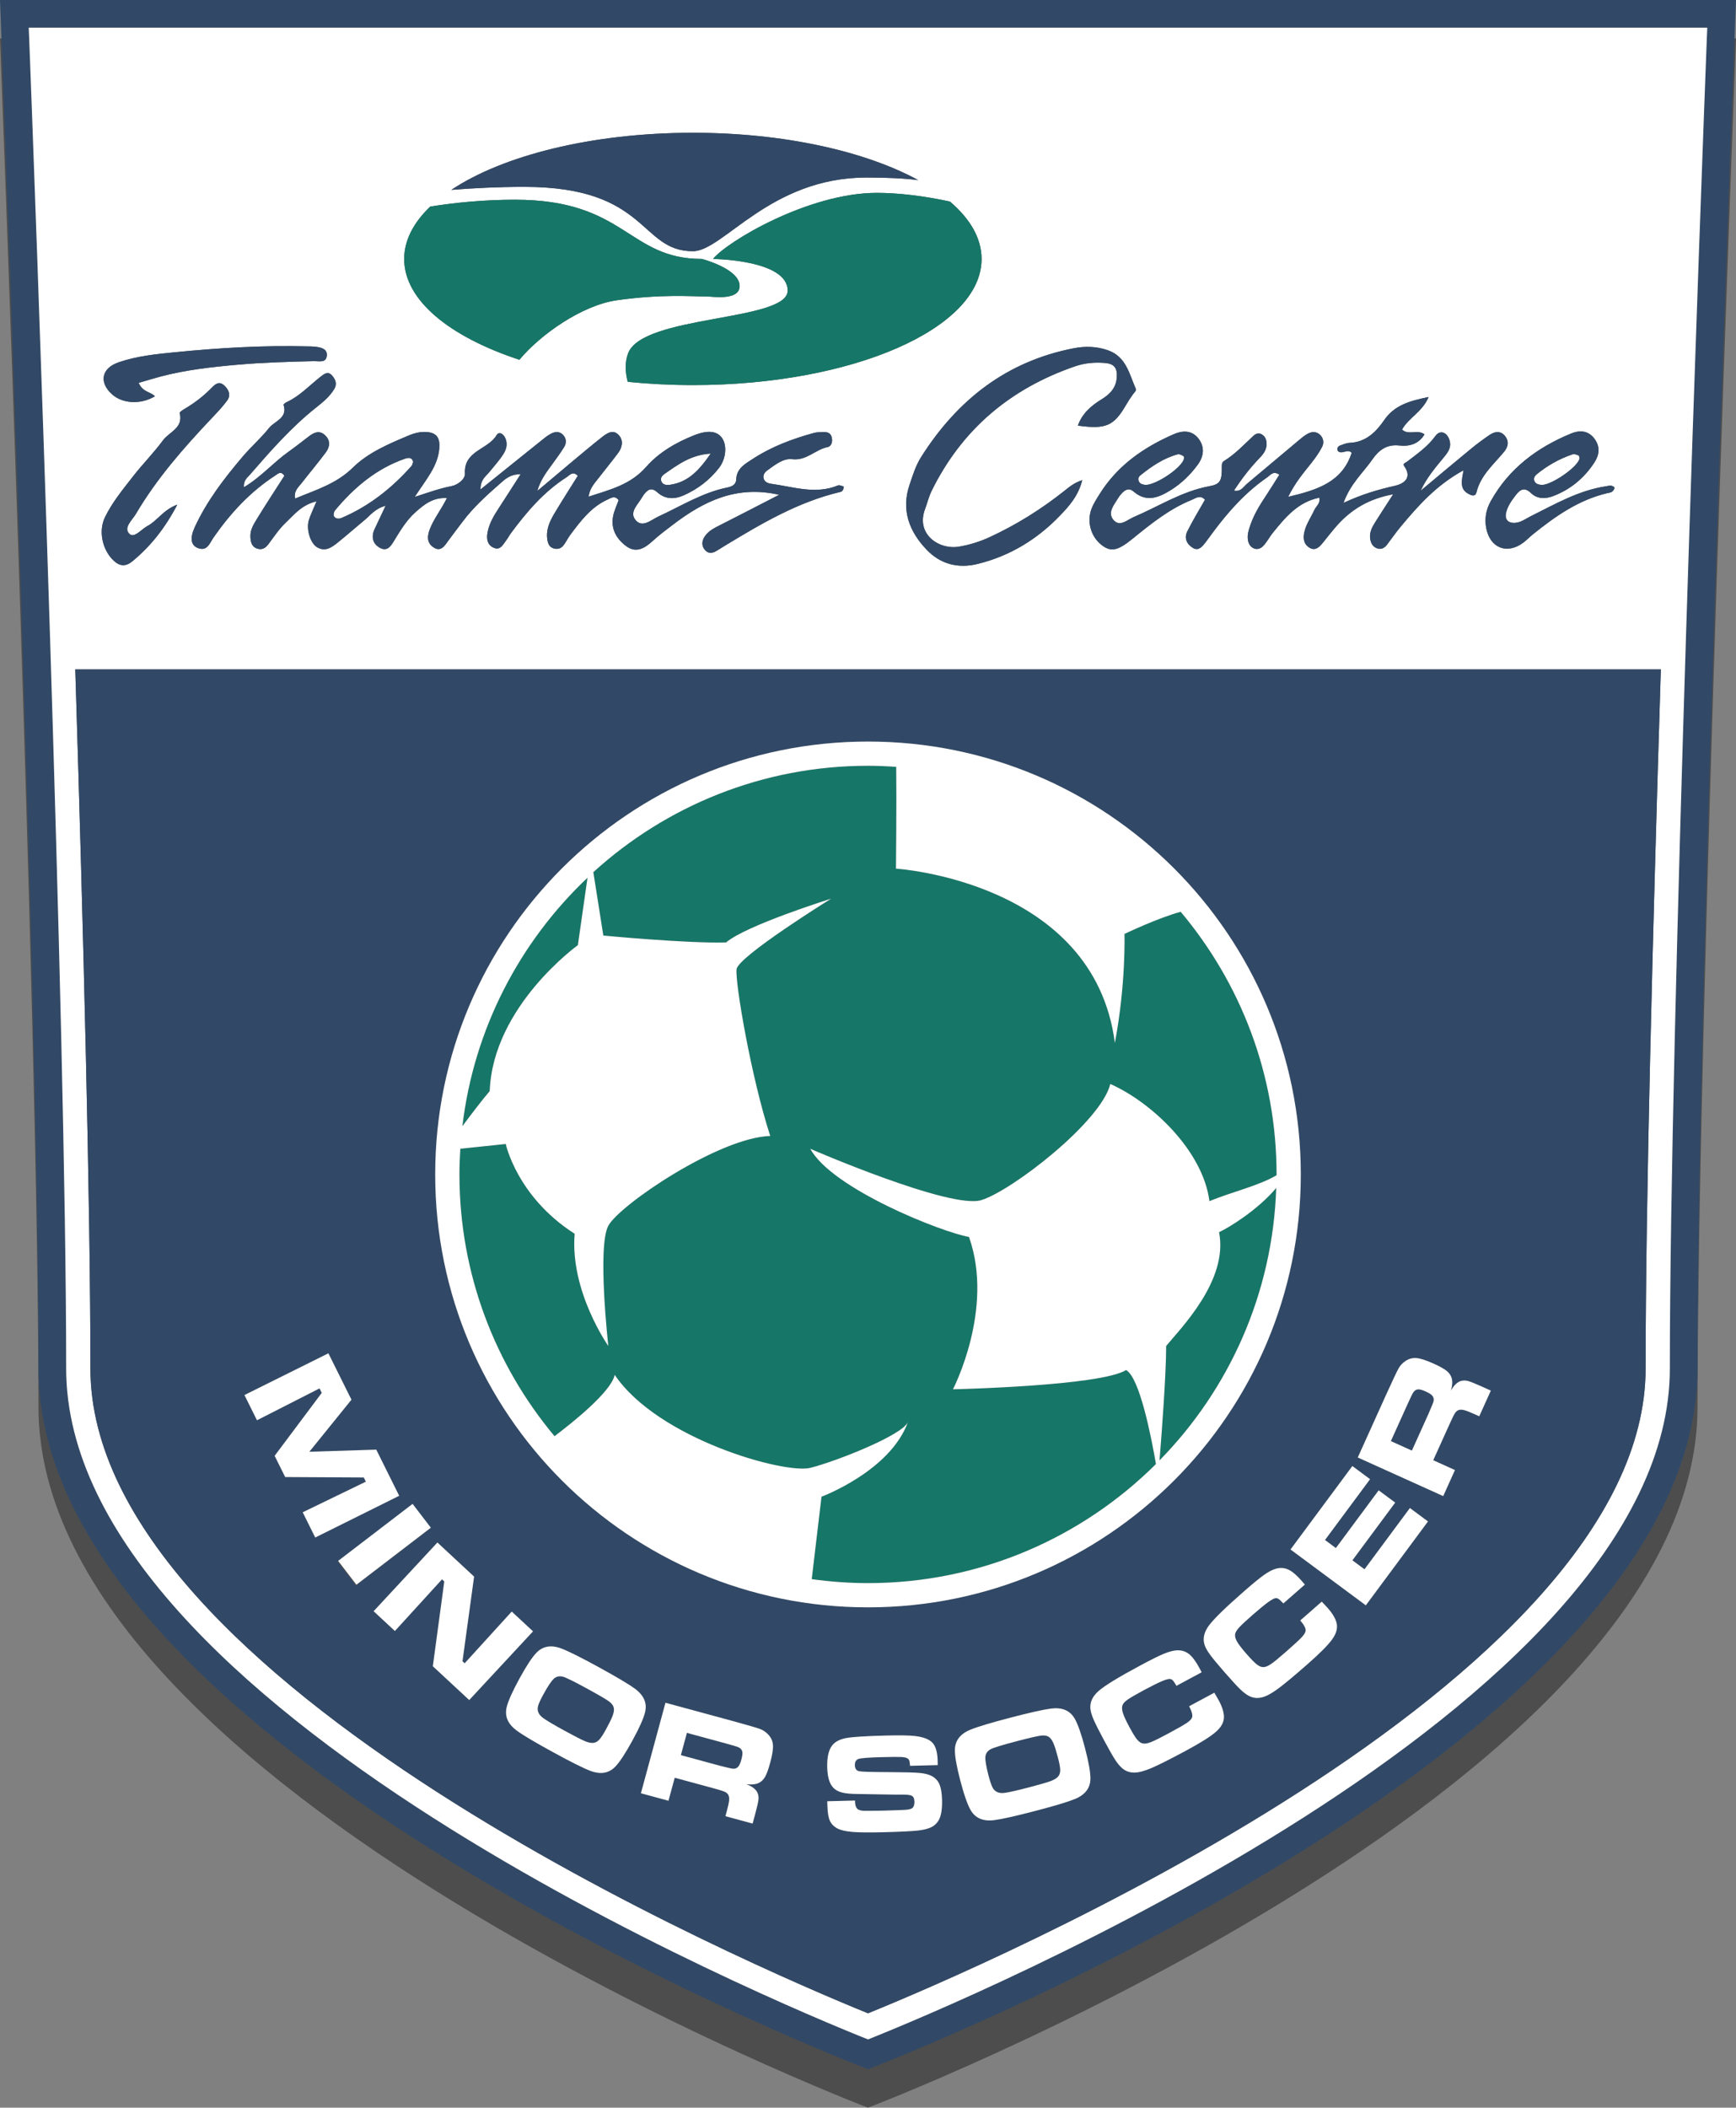
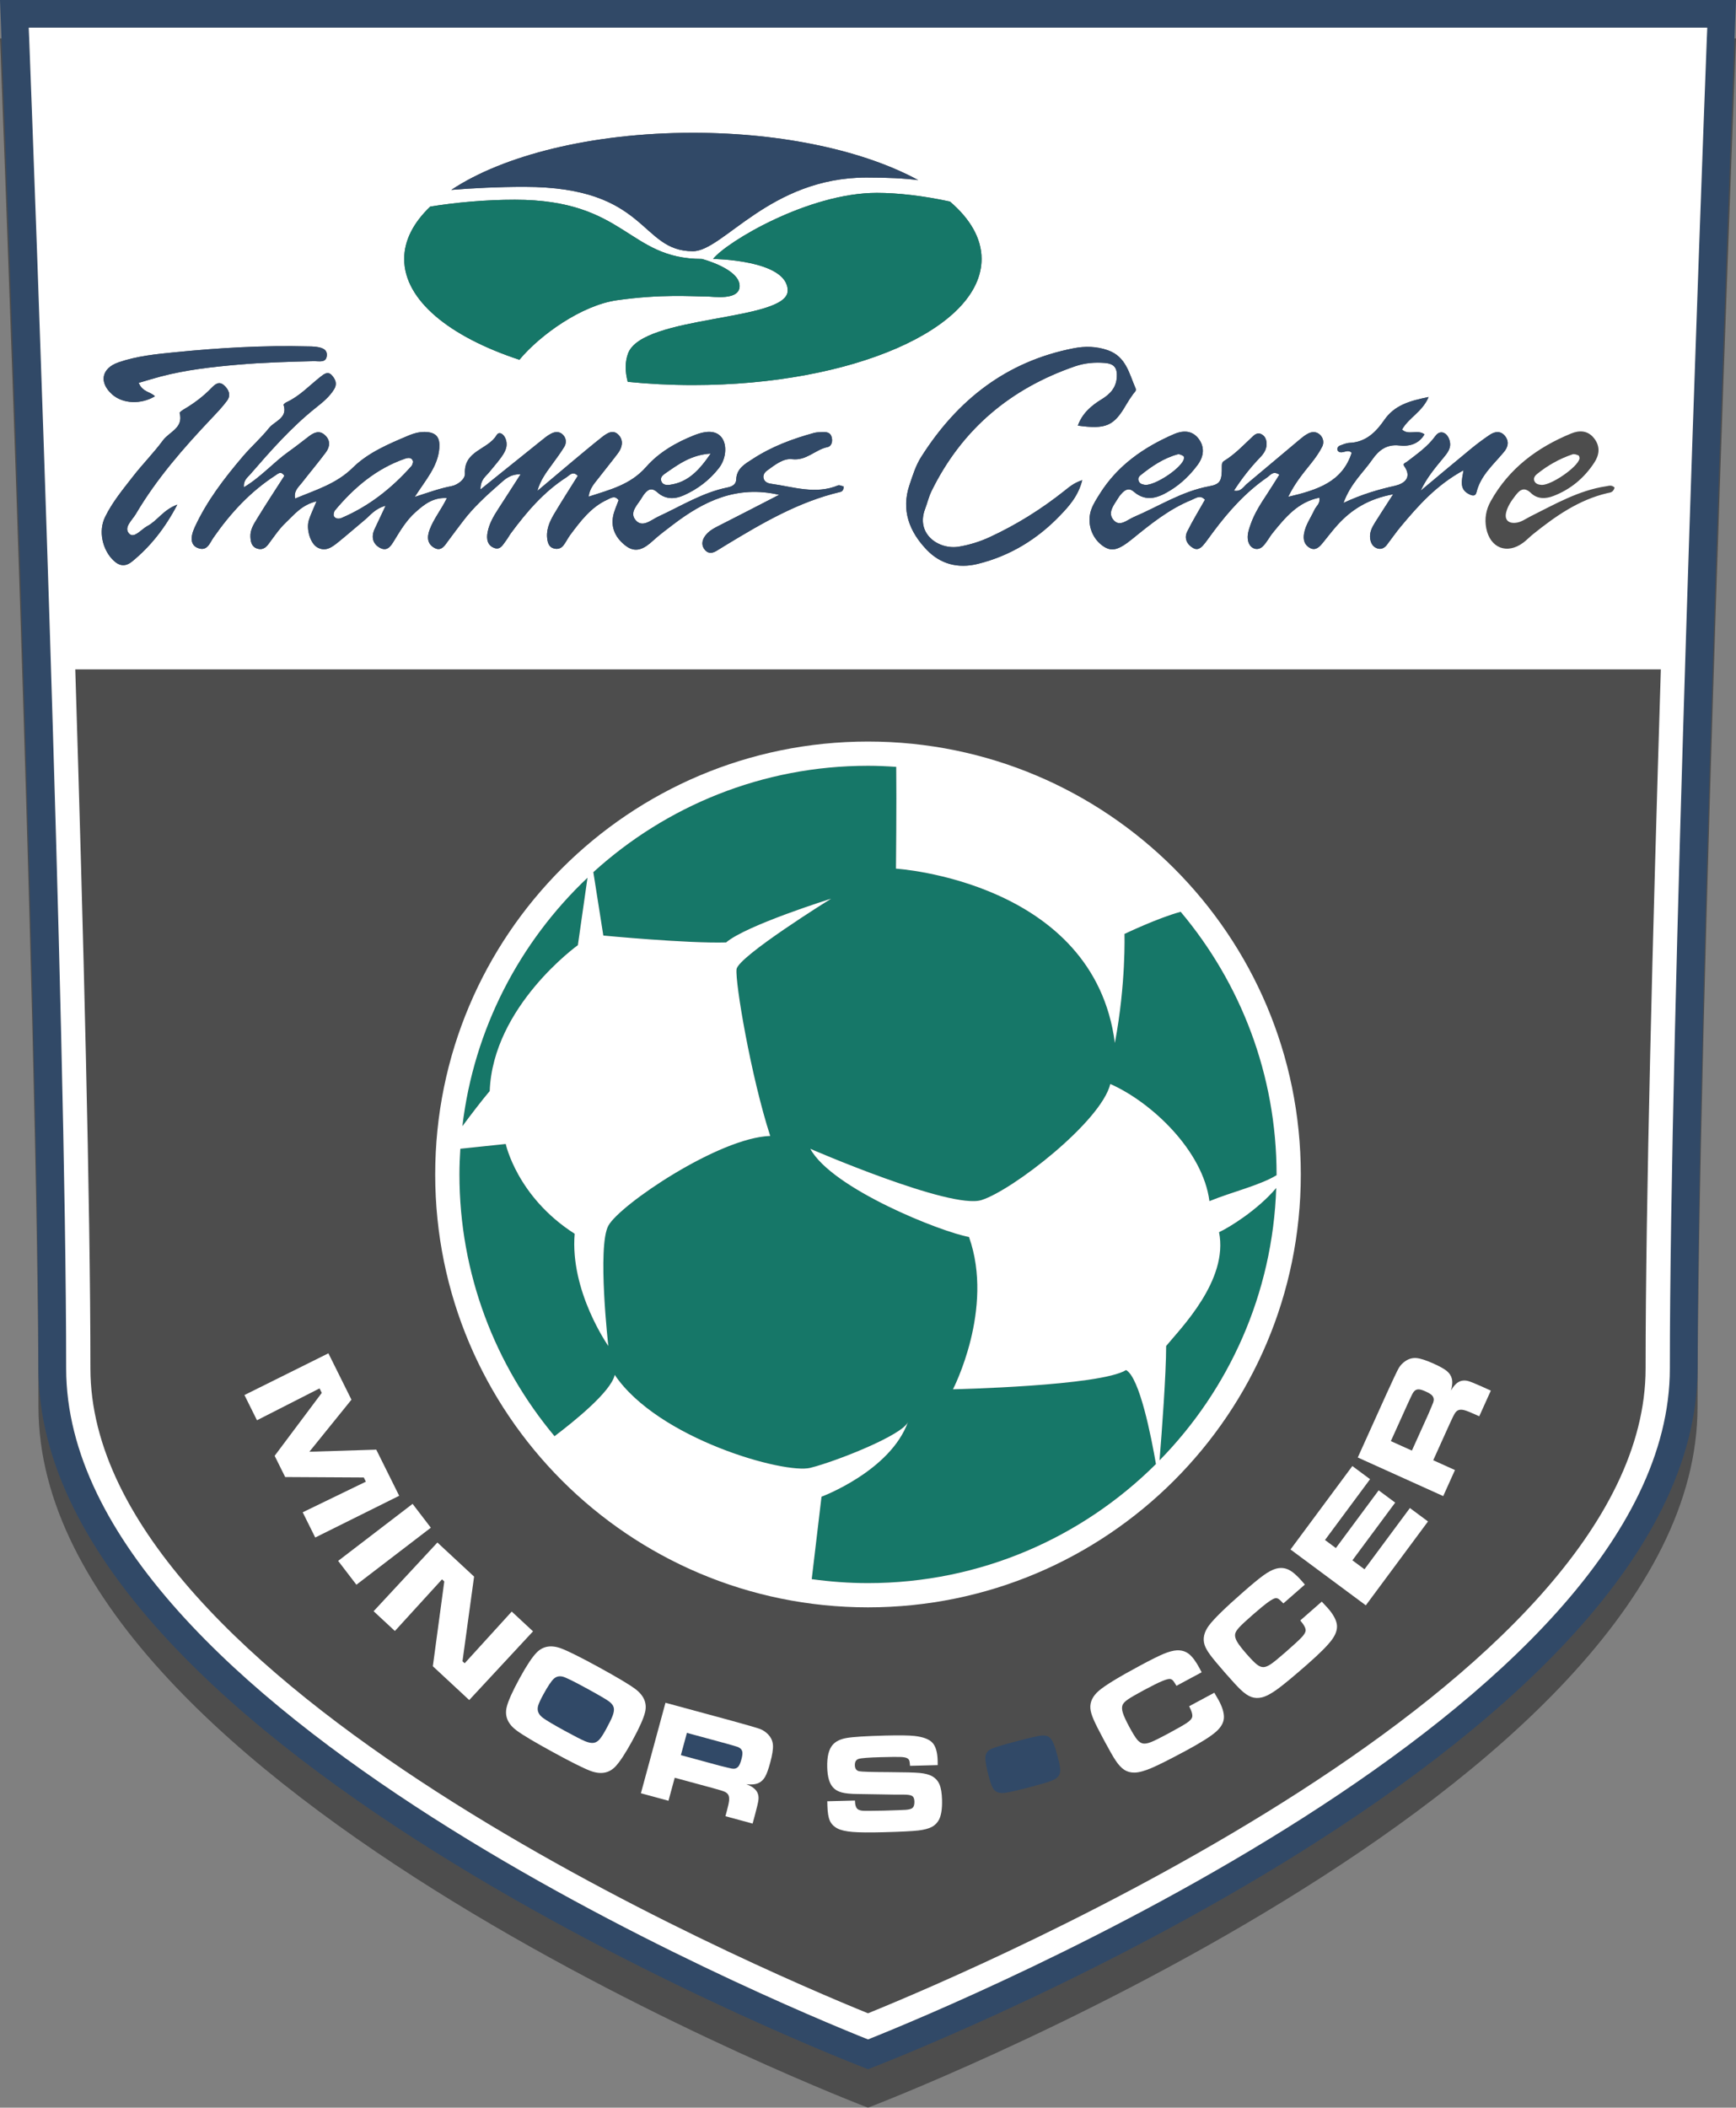
<svg xmlns="http://www.w3.org/2000/svg" version="1.1" id="Layer_2" x="0px" y="0px" width="180.5px" height="219.094px" viewBox="0 0 180.5 219.094" enable-background="new 0 0 180.5 219.094" xml:space="preserve">
  <rect x="0" y="0" width="180.5" height="219.094" fill="#808080" stroke="none" />
  <path opacity="0.4" d="M0,4c0,0,4,102.25,4,142.25s86.25,72.844,86.25,72.844s86.25-32.844,86.25-72.844S180.5,4,180.5,4H0z" />
  <g>
    <path fill="#314967" d="M0,0c0,0,4,102.25,4,142.25s86.25,72.844,86.25,72.844s86.25-32.844,86.25-72.844S180.5,0,180.5,0H0z    M173.62,142.25c0,35.305-73.74,65.906-83.37,69.749C80.629,208.157,6.88,177.538,6.88,142.25c0-35.758-3.231-122.188-3.887-139.37   h174.514C176.851,20.062,173.62,106.492,173.62,142.25z" />
    <path fill="#FFFFFF" d="M160.311,50.409c1.011,0.003,3.627-1.783,3.91-2.691c0.035-0.11-0.022-0.34-0.101-0.375   c-0.188-0.085-0.441-0.174-0.619-0.114c-1.35,0.457-2.579,1.145-3.686,2.044c-0.242,0.196-0.418,0.457-0.261,0.766   C159.7,50.326,160.008,50.386,160.311,50.409z" />
    <path fill="#FFFFFF" d="M69.654,50.394c1.892-0.263,3.045-1.508,4.24-3.245c-2.076,0.132-3.413,1.156-4.777,2.098   c-0.229,0.158-0.481,0.403-0.37,0.74C68.892,50.424,69.313,50.442,69.654,50.394z" />
    <path fill="#FFFFFF" d="M119.08,50.407c1.02,0.04,3.541-1.589,3.983-2.591c0.052-0.118,0.056-0.363-0.009-0.403   c-0.176-0.109-0.426-0.235-0.602-0.188c-1.461,0.398-2.69,1.231-3.854,2.164c-0.169,0.134-0.306,0.32-0.217,0.582   C118.5,50.313,118.789,50.357,119.08,50.407z" />
    <path fill="#FFFFFF" d="M42.093,47.687c-2.97,1.034-5.275,2.988-7.258,5.362c-0.121,0.145-0.194,0.472-0.113,0.612   c0.162,0.281,0.51,0.301,0.793,0.179c2.857-1.217,5.228-3.098,7.276-5.405c0.09-0.102,0.106-0.268,0.165-0.42   C42.841,47.483,42.397,47.582,42.093,47.687z" />
    <path fill="#FFFFFF" d="M2.993,2.88C3.649,20.062,6.88,106.492,6.88,142.25c0,35.288,73.749,65.907,83.371,69.749   c9.629-3.843,83.37-34.444,83.37-69.749c0-35.758,3.23-122.188,3.887-139.37H2.993z M163.362,45.061   c0.836-0.343,1.751-0.348,2.416,0.542c0.638,0.855,0.502,1.703-0.018,2.495c-1.046,1.598-2.468,2.781-4.257,3.465   c-0.793,0.303-1.647,0.334-2.313-0.304c-0.706-0.675-1.152-0.369-1.626,0.256c-0.407,0.538-0.797,1.076-0.961,1.745   c-0.178,0.72,0.177,1.137,0.916,1.091c0.628-0.038,1.102-0.42,1.631-0.684c2.526-1.259,4.984-2.689,7.841-3.119   c0.288-0.044,0.577-0.173,0.886,0.137c-0.142,0.526-0.473,0.511-0.742,0.573c-2.986,0.698-5.414,2.405-7.747,4.28   c-0.348,0.28-0.656,0.612-1.014,0.876c-1.676,1.243-3.436,0.566-3.842-1.5c-0.189-0.973-0.034-1.918,0.462-2.808   C156.891,48.694,159.832,46.511,163.362,45.061z M124.653,45.648c0.575,0.789,0.567,1.738-0.142,2.69   c-0.759,1.022-1.675,1.915-2.756,2.592c-1.243,0.779-2.544,1.335-3.89,0.165c-0.438-0.379-0.817-0.23-1.167,0.122   c-0.156,0.158-0.305,0.333-0.417,0.523c-0.417,0.694-1.127,1.478-0.569,2.234c0.661,0.896,1.456,0.077,2.173-0.229   c2.595-1.104,4.987-2.671,7.836-3.197c1.192-0.22,1.331-0.578,1.317-2.104c-0.004-0.278,0.065-0.426,0.217-0.518   c1.161-0.706,2.071-1.698,3.053-2.608c0.226-0.208,0.502-0.344,0.809-0.201c0.366,0.171,0.536,0.492,0.57,0.892   c0.055,0.653-0.268,1.128-0.698,1.574c-0.983,1.019-1.851,2.128-2.691,3.418c0.732,0.146,0.982-0.4,1.34-0.698   c1.829-1.525,3.646-3.065,5.474-4.594c0.284-0.238,0.578-0.48,0.905-0.646c0.42-0.212,0.875-0.212,1.24,0.142   c0.36,0.351,0.413,0.839,0.21,1.239c-0.3,0.591-0.692,1.146-1.106,1.667c-0.834,1.047-1.704,2.064-2.422,3.536   c3.054-0.72,5.625-1.544,6.603-4.583c-0.341-0.337-0.699-0.068-1.049-0.047c-0.24,0.015-0.443-0.093-0.447-0.355   c-0.001-0.108,0.116-0.278,0.218-0.318c0.347-0.132,0.708-0.294,1.07-0.309c1.677-0.073,2.732-1.124,3.584-2.36   c1.071-1.556,2.63-2,4.622-2.405c-0.659,1.553-2.07,2.144-2.764,3.383c0.674,0.641,1.588-0.057,2.336,0.499   c-0.607,1.016-1.586,1.277-2.622,1.158c-1.313-0.15-2.137,0.494-2.801,1.451c-0.943,1.363-2.263,2.488-3.001,4.516   c1.964-0.915,3.642-1.392,5.358-1.779c0.877-0.198,1.836-0.799,0.955-2.049c-0.188-0.268,0.134-0.333,0.28-0.446   c1.06-0.815,2.156-1.565,2.968-2.686c0.487-0.672,1.213-0.378,1.461,0.442c0.235,0.775-0.186,1.289-0.613,1.808   c-0.878,1.064-1.771,2.116-2.382,3.441c1.742-1.452,3.477-2.914,5.229-4.353c0.633-0.519,1.292-1.01,1.971-1.466   c0.552-0.369,1.159-0.409,1.595,0.167c0.412,0.542,0.299,1.096-0.137,1.624c-1.077,1.306-2.424,2.424-2.855,4.186   c-0.125,0.508-0.521,0.347-0.881,0.144c-0.886-0.5-0.66-1.345-0.469-2.424c-2.832,1.551-4.686,3.655-6.49,5.81   c-0.526,0.627-0.989,1.307-1.488,1.955c-0.248,0.323-0.597,0.485-0.98,0.358c-0.463-0.154-0.684-0.541-0.749-1.019   c-0.087-0.638,0.19-1.167,0.507-1.676c0.547-0.875,1.113-1.737,1.886-2.935c-2.539,0.472-4.3,1.556-5.769,3.168   c-0.551,0.605-1.041,1.266-1.563,1.899c-0.344,0.418-0.743,0.827-1.321,0.515c-0.583-0.315-0.73-0.873-0.608-1.529   c0.168-0.904,0.708-1.634,1.08-2.442c0.175-0.38,0.62-0.638,0.51-1.256c-2.221,0.443-3.532,2.04-4.834,3.641   c-0.375,0.46-0.64,1.022-1.061,1.428c-0.557,0.536-1.345,0.208-1.515-0.564c-0.135-0.613,0.068-1.181,0.264-1.74   c0.396-1.136,1.044-2.138,1.702-3.135c0.44-0.667,0.856-1.348,1.283-2.019c-0.649-0.443-0.924,0.042-1.254,0.269   c-2.238,1.54-4.021,3.533-5.632,5.693c-0.267,0.358-0.521,0.727-0.795,1.08c-0.325,0.418-0.701,0.91-1.281,0.583   c-0.632-0.355-0.966-1.005-0.622-1.705c0.557-1.13,1.221-2.206,1.847-3.315c-0.499-0.553-0.951-0.157-1.394,0.021   c-2.314,0.936-4.229,2.486-6.139,4.037c-1.5,1.217-2.2,1.386-3.136,0.705c-1.146-0.835-1.647-2.413-1.134-3.793   c0.205-0.552,0.539-1.063,0.854-1.567c1.847-2.959,4.574-4.853,7.701-6.214C123.224,44.623,124.088,44.872,124.653,45.648z    M115.17,36.4c1.921,0.661,2.235,2.442,2.909,3.98c0.105,0.243-0.125,0.393-0.253,0.571c-0.259,0.359-0.508,0.729-0.73,1.113   c-1.273,2.211-2.101,2.584-5.025,2.176c0.461-1.287,1.419-2.092,2.495-2.749c0.891-0.543,1.491-1.221,1.556-2.291   c0.058-0.956-0.276-1.394-1.242-1.473c-1.044-0.085-2.083,0-3.089,0.345c-6.724,2.312-11.777,6.549-14.931,12.965   c-0.293,0.596-0.442,1.261-0.679,1.886c-0.98,2.587,1.433,4.262,3.541,3.899c1.091-0.188,2.152-0.512,3.182-0.988   c2.789-1.291,5.368-2.905,7.769-4.812c0.505-0.4,0.983-0.824,1.854-1.112c-0.417,1.655-1.367,2.697-2.314,3.683   c-2.366,2.462-5.186,4.19-8.538,5.021c-2.08,0.515-3.906,0.014-5.328-1.474c-1.791-1.874-2.671-4.105-1.775-6.747   c0.334-0.987,0.636-1.99,1.199-2.878c3.754-5.93,8.871-9.956,15.881-11.317C112.836,35.97,113.998,35.996,115.17,36.4z    M87.135,50.459c0.158-0.065,0.399,0.073,0.59,0.114c-0.012,0.297-0.108,0.506-0.343,0.562c-4.348,1.022-8.136,3.245-11.898,5.524   c-0.319,0.193-0.634,0.391-0.952,0.586c-0.415,0.253-0.847,0.351-1.21-0.046c-0.408-0.446-0.357-0.975-0.043-1.44   c0.386-0.573,0.995-0.873,1.6-1.177c1.981-1.001,3.95-2.025,6.129-3.146c-4.437-1.02-7.849,0.674-11.048,3.111   c-0.711,0.541-1.431,1.077-2.088,1.679c-0.836,0.765-1.728,1.317-2.774,0.538c-1.001-0.748-1.604-1.786-1.35-3.104   c0.112-0.577,0.381-1.124,0.574-1.67c-0.407-0.524-0.79-0.225-1.187-0.043c-1.699,0.781-2.77,2.221-3.843,3.654   c-0.268,0.356-0.451,0.777-0.731,1.122c-0.247,0.304-0.613,0.403-1.009,0.28c-0.41-0.127-0.559-0.456-0.63-0.836   c-0.19-1.025,0.203-1.916,0.701-2.754c0.793-1.334,1.634-2.639,2.453-3.952c-0.521-0.542-0.866-0.046-1.167,0.146   c-2.361,1.51-4.148,3.604-5.794,5.83c-0.176,0.239-0.31,0.51-0.492,0.745c-0.31,0.4-0.576,1.008-1.2,0.791   c-0.766-0.266-0.862-0.959-0.722-1.67c0.175-0.893,0.626-1.664,1.118-2.417c0.723-1.107,1.433-2.222,2.315-3.594   c-1.118,0-1.644,0.542-2.143,0.978c-1.4,1.225-2.787,2.475-3.909,3.979c-0.49,0.656-0.995,1.301-1.476,1.965   c-0.355,0.49-0.72,1.119-1.405,0.758c-0.755-0.398-0.842-1.083-0.527-1.92c0.425-1.131,1.192-2.054,1.792-3.276   c-1.452-0.09-2.4,0.687-3.3,1.497c-0.893,0.804-1.518,1.834-2.138,2.852c-0.366,0.601-0.736,1.261-1.542,0.813   c-0.742-0.414-0.907-1.14-0.539-1.936c0.333-0.72,0.676-1.436,1.146-2.43c-1.118,0.307-1.584,0.99-2.174,1.478   c-0.919,0.757-1.812,1.55-2.739,2.296c-0.643,0.517-1.328,1.063-2.212,0.54c-0.706-0.417-1.146-1.883-0.856-2.814   c0.173-0.557,0.438-1.085,0.8-1.962c-1.559,0.375-2.33,1.397-3.188,2.205c-0.698,0.656-1.238,1.484-1.82,2.257   c-0.301,0.399-0.652,0.612-1.139,0.462c-0.609-0.187-0.703-0.696-0.728-1.244c-0.034-0.72,0.341-1.298,0.685-1.861   c0.924-1.515,1.903-2.998,2.846-4.47c-0.367-0.549-0.665-0.212-0.947-0.03c-2.605,1.688-4.662,3.92-6.423,6.451   c-0.403,0.578-0.647,1.483-1.652,1.077c-0.695-0.282-0.814-1.028-0.303-2.142c1.254-2.732,3.073-5.095,5.006-7.367   c0.868-1.02,1.891-1.912,2.724-2.958c0.581-0.73,1.96-1.01,1.51-2.409c-0.017-0.054,0.183-0.213,0.307-0.271   c1.378-0.636,2.395-1.753,3.563-2.667c0.364-0.284,0.754-0.578,1.157-0.125c0.358,0.402,0.572,0.874,0.241,1.424   c-0.472,0.783-1.176,1.36-1.866,1.906c-2.586,2.052-4.745,4.513-6.894,6.989c-0.28,0.322-0.688,0.583-0.634,1.313   c1.784-1.06,3.075-2.583,4.664-3.708c0.729-0.516,1.426-1.077,2.139-1.615c0.513-0.387,1.06-0.609,1.612-0.107   c0.607,0.552,0.544,1.215,0.102,1.808c-0.8,1.073-1.666,2.099-2.488,3.157c-0.348,0.448-0.861,0.836-0.704,1.641   c2.146-0.9,4.282-1.517,6.005-3.215c1.585-1.563,3.707-2.458,5.774-3.329c0.632-0.266,1.273-0.431,1.954-0.369   c1.014,0.094,1.339,0.641,1.26,1.678c-0.145,1.89-1.371,3.227-2.554,5.064c1.482-0.481,2.624-0.893,3.81-1.118   c0.692-0.131,1.441-0.751,1.409-1.296c-0.14-2.407,2.401-2.493,3.283-3.996c0.278-0.474,0.78-0.104,0.957,0.403   c0.286,0.818-0.134,1.442-0.583,2.043c-0.356,0.478-0.754,0.922-1.127,1.388c-0.358,0.445-0.922,0.763-0.91,1.798   c2.229-1.792,4.249-3.419,6.273-5.039c0.347-0.278,0.695-0.577,1.088-0.774c0.409-0.207,0.879-0.236,1.231,0.151   c0.339,0.371,0.361,0.834,0.112,1.24c-0.388,0.633-0.834,1.232-1.272,1.833c-0.601,0.824-1.217,1.636-1.521,2.743   c1.204-1.014,2.405-2.031,3.613-3.039c1.029-0.859,2.054-1.724,3.107-2.553c0.533-0.421,1.185-0.858,1.769-0.181   c0.492,0.571,0.326,1.275-0.109,1.855c-0.669,0.893-1.381,1.755-2.063,2.639c-0.401,0.521-0.874,1.006-0.99,1.876   c2.219-0.729,4.346-1.225,5.99-3.1c1.307-1.492,3.106-2.54,5.001-3.287c1.4-0.552,2.353-0.442,2.873,0.278   c0.541,0.751,0.446,2.158-0.312,3.133c-0.975,1.254-2.225,2.201-3.673,2.842c-0.935,0.414-1.909,0.423-2.725-0.313   c-0.65-0.586-1.054-0.253-1.449,0.285c-0.044,0.059-0.084,0.124-0.119,0.188c-0.416,0.757-1.386,1.55-0.724,2.38   c0.715,0.898,1.64,0.005,2.394-0.342c2.362-1.085,4.584-2.496,7.182-3.019c0.468-0.095,0.891-0.301,0.91-0.829   c0.041-1.172,0.944-1.634,1.74-2.153c1.949-1.271,4.108-2.073,6.34-2.688c0.282-0.078,0.59-0.072,0.887-0.086   c0.379-0.017,0.771,0.011,0.927,0.429c0.176,0.475,0.046,1.04-0.406,1.13c-1.277,0.259-2.172,1.438-3.682,1.254   c-0.906-0.111-1.799,0.605-2.589,1.178c-0.257,0.187-0.434,0.456-0.381,0.757c0.071,0.419,0.419,0.573,0.815,0.627   C82.503,50.61,84.793,51.428,87.135,50.459z M102.059,26.917c0,7.242-13.439,13.113-30.018,13.113c-2.33,0-4.595-0.12-6.772-0.339   c-0.284-1.068-0.295-2.08,0.038-2.962c1.517-4.014,16.592-3.3,16.592-6.519s-7.76-3.293-7.76-3.293   c1.427-1.784,9.901-6.869,17.038-6.869c2.193,0,4.875,0.313,7.596,0.905C100.868,22.743,102.059,24.769,102.059,26.917z    M42.025,26.917c0-1.943,0.975-3.785,2.71-5.444c2.747-0.442,5.804-0.712,8.796-0.712c11.552,0,11.73,6.156,19.447,6.156   c0,0,3.924,1.018,3.924,2.81c0,1.561-2.809,1.092-3.434,1.092c-1.625,0-4.632-0.267-9.314,0.39   c-3.66,0.513-7.995,3.598-10.151,6.188C46.73,35.005,42.025,31.202,42.025,26.917z M90.102,18.455   c-10.076,0-14.902,7.659-18.061,7.659c-5.574,0-4.593-6.69-17.528-6.69c-2.698,0-5.241,0.127-7.586,0.314   c5.362-3.573,14.604-5.934,25.114-5.934c9.48,0,17.929,1.922,23.43,4.92C94.01,18.537,92.271,18.455,90.102,18.455z M12.321,37.667   c1.913-0.661,3.929-0.858,5.9-1.053c4.585-0.452,9.192-0.729,13.809-0.605c0.224,0.006,0.448,0,0.669,0.024   c0.61,0.066,1.346,0.194,1.282,0.929c-0.069,0.802-0.8,0.565-1.402,0.581c-2.597,0.066-5.198,0.136-7.784,0.361   c-2.731,0.238-5.465,0.54-8.13,1.246c-0.711,0.188-1.414,0.407-2.244,0.648c0.397,0.976,1.235,0.92,1.687,1.397   c-1.463,0.873-3.343,0.785-4.445-0.194C10.254,39.749,10.553,38.278,12.321,37.667z M10.916,53.762   c0.752-1.55,1.854-2.875,2.901-4.224c1.002-1.291,2.166-2.459,3.134-3.773c0.647-0.878,2.146-1.275,1.73-2.83   c-0.024-0.089,0.293-0.301,0.479-0.411c1.03-0.609,1.977-1.32,2.813-2.18c0.372-0.382,0.785-0.775,1.328-0.286   c0.482,0.435,0.737,1.006,0.313,1.585c-0.481,0.656-1.052,1.248-1.613,1.841c-2.918,3.084-5.711,6.267-7.877,9.944   c-0.386,0.653-1.329,1.431-0.666,2.07c0.509,0.49,1.246-0.493,1.88-0.826c1.024-0.537,1.627-1.675,3.1-2.218   c-1.301,2.478-2.792,4.338-4.677,5.894c-0.685,0.564-1.314,0.538-1.971-0.096C10.639,57.143,10.215,55.206,10.916,53.762z    M171.101,142.25c0,32.772-69.036,62.232-80.85,67.032C78.437,204.479,9.4,175.005,9.4,142.25c0-17.023-0.734-45.578-1.573-72.667   h164.858C171.842,96.78,171.101,125.114,171.101,142.25z" />
    <path fill="#314967" d="M76.643,181.572c-0.138-0.048-0.537-0.163-1.197-0.348l-4.025-1.093l-0.628,2.316l4.031,1.094   c0.707,0.178,1.129,0.278,1.268,0.304s0.265,0.021,0.377-0.012c0.146-0.045,0.264-0.137,0.356-0.277s0.181-0.366,0.266-0.679   c0.084-0.308,0.117-0.546,0.101-0.713s-0.086-0.305-0.21-0.412C76.894,181.68,76.78,181.619,76.643,181.572z" />
-     <path fill="#314967" d="M9.4,142.25c0,32.755,69.037,62.229,80.851,67.032c11.813-4.8,80.85-34.26,80.85-67.032   c0-17.136,0.741-45.47,1.585-72.667H7.827C8.666,96.672,9.4,125.227,9.4,142.25z M45.004,173.207l1.19-8.815l-0.235-0.219   l-4.9,5.37l-2.213-2.056l6.634-7.143l3.814,3.543l-1.206,8.802l0.225,0.209l4.895-5.376l2.213,2.057l-6.634,7.142L45.004,173.207z    M63.966,183.652c-0.671,0.69-1.542,0.83-2.613,0.417c-0.744-0.287-2.03-0.932-3.859-1.933c-1.863-1.019-3.116-1.764-3.759-2.235   c-0.925-0.68-1.277-1.488-1.057-2.426c0.151-0.645,0.602-1.651,1.352-3.021c0.713-1.303,1.299-2.19,1.757-2.661   c0.671-0.69,1.542-0.83,2.614-0.418c0.739,0.285,2.034,0.935,3.884,1.946c1.846,1.011,3.09,1.751,3.733,2.223   c0.925,0.68,1.277,1.488,1.058,2.426c-0.152,0.645-0.592,1.633-1.321,2.965C65.023,182.271,64.427,183.177,63.966,183.652z    M80.079,183.237c-0.186,0.685-0.365,1.177-0.537,1.475c-0.173,0.299-0.402,0.513-0.689,0.642c-0.309,0.139-0.729,0.178-1.26,0.117   c0.589,0.209,0.975,0.499,1.155,0.868c0.103,0.221,0.141,0.464,0.113,0.73c-0.028,0.266-0.152,0.806-0.373,1.619l-0.238,0.875   l-2.825-0.767l0.136-0.504c0.142-0.523,0.224-0.902,0.246-1.136s-0.004-0.424-0.078-0.572c-0.076-0.139-0.203-0.248-0.381-0.329   c-0.178-0.08-0.563-0.201-1.156-0.361l-4.039-1.097l-0.649,2.392l-2.867-0.778l2.554-9.407l6.926,1.88   c1.625,0.446,2.594,0.729,2.908,0.846s0.595,0.308,0.844,0.572c0.3,0.313,0.464,0.678,0.495,1.093   C80.395,181.81,80.3,182.424,80.079,183.237z M97.634,189.158c-0.177,0.333-0.429,0.585-0.755,0.756   c-0.327,0.17-0.789,0.292-1.387,0.364c-0.641,0.074-1.837,0.134-3.588,0.18c-1.466,0.038-2.55,0.028-3.251-0.029   c-0.702-0.058-1.231-0.18-1.588-0.366c-0.372-0.199-0.633-0.469-0.782-0.808c-0.149-0.339-0.233-0.858-0.251-1.558l-0.012-0.457   l2.877-0.075c0.008,0.48,0.113,0.787,0.317,0.92c0.145,0.087,0.331,0.136,0.558,0.146c0.226,0.011,0.939,0.005,2.139-0.017   c1.256-0.037,2.01-0.065,2.262-0.084s0.451-0.061,0.597-0.127c0.216-0.096,0.319-0.344,0.309-0.743   c-0.007-0.29-0.09-0.482-0.247-0.576s-0.474-0.139-0.95-0.136c-0.367,0.01-1.143,0.001-2.33-0.024   c-1.215-0.025-2.006-0.038-2.373-0.038c-0.714-0.006-1.265-0.059-1.651-0.161c-0.386-0.102-0.689-0.275-0.91-0.522   c-0.377-0.409-0.579-1.104-0.604-2.084c-0.029-1.1,0.161-1.881,0.567-2.344c0.31-0.36,0.794-0.599,1.453-0.713   c0.659-0.115,2.002-0.199,4.029-0.252c1.433-0.037,2.44-0.023,3.023,0.042c0.898,0.101,1.519,0.333,1.861,0.698   s0.526,0.99,0.549,1.875c0.002,0.081,0.004,0.233,0.005,0.457l-2.877,0.075c-0.017-0.271-0.044-0.456-0.082-0.555   c-0.039-0.1-0.111-0.179-0.217-0.237c-0.13-0.073-0.357-0.116-0.682-0.129s-1.01-0.006-2.057,0.021   c-1.261,0.033-2.029,0.093-2.302,0.178c-0.274,0.086-0.407,0.308-0.397,0.664c0.009,0.343,0.153,0.549,0.431,0.618   c0.23,0.056,1.281,0.088,3.153,0.096c1.577,0.007,2.631,0.035,3.163,0.085c0.532,0.051,0.958,0.162,1.277,0.335   c0.363,0.205,0.623,0.492,0.78,0.862c0.157,0.369,0.245,0.904,0.263,1.604C97.975,188.019,97.869,188.704,97.634,189.158z    M111.76,187.008c-0.738,0.301-2.116,0.715-4.134,1.242c-2.054,0.537-3.477,0.855-4.268,0.954c-1.14,0.141-1.951-0.206-2.435-1.039   c-0.331-0.573-0.695-1.614-1.09-3.125c-0.375-1.438-0.559-2.484-0.549-3.142c0.015-0.963,0.553-1.662,1.615-2.098   c0.733-0.3,2.12-0.717,4.16-1.25c2.036-0.532,3.449-0.848,4.241-0.946c1.139-0.141,1.95,0.206,2.434,1.039   c0.332,0.572,0.69,1.594,1.074,3.063c0.386,1.475,0.573,2.542,0.564,3.204C113.36,185.873,112.822,186.572,111.76,187.008z    M126.441,180.011c-0.552,0.491-1.605,1.154-3.161,1.99c-1.636,0.879-2.817,1.474-3.546,1.784c-0.728,0.31-1.315,0.47-1.765,0.479   c-0.402,0.005-0.756-0.089-1.06-0.282s-0.608-0.519-0.914-0.977c-0.247-0.369-0.645-1.063-1.192-2.083   c-0.534-0.994-0.9-1.721-1.1-2.182c-0.198-0.461-0.309-0.842-0.331-1.144c-0.054-0.674,0.241-1.287,0.884-1.841   c0.644-0.554,2.071-1.426,4.286-2.615c1.106-0.595,1.926-1.002,2.456-1.223c0.53-0.22,0.981-0.341,1.354-0.362   c0.489-0.025,0.911,0.101,1.265,0.378c0.354,0.277,0.721,0.768,1.1,1.473c0.021,0.038,0.095,0.182,0.224,0.431l-2.617,1.406   c-0.165-0.278-0.286-0.459-0.36-0.543c-0.075-0.084-0.165-0.139-0.271-0.163c-0.147-0.034-0.436,0.038-0.864,0.217   c-0.428,0.179-1.056,0.49-1.881,0.934c-0.818,0.439-1.375,0.762-1.67,0.967c-0.296,0.204-0.48,0.395-0.554,0.569   c-0.088,0.209-0.082,0.479,0.018,0.809c0.099,0.331,0.323,0.821,0.673,1.471c0.349,0.65,0.622,1.094,0.82,1.331   c0.197,0.237,0.405,0.372,0.624,0.406c0.207,0.034,0.481-0.016,0.822-0.15c0.342-0.135,0.919-0.421,1.732-0.857   c1.002-0.539,1.661-0.914,1.977-1.127s0.501-0.407,0.558-0.584c0.076-0.229-0.025-0.615-0.306-1.157l2.617-1.406   c0.242,0.411,0.396,0.677,0.461,0.798c0.356,0.663,0.536,1.233,0.539,1.713C127.267,179.006,126.994,179.52,126.441,180.011z    M138.517,170.397c-0.428,0.603-1.307,1.485-2.636,2.649c-1.396,1.223-2.415,2.066-3.055,2.532   c-0.641,0.465-1.178,0.752-1.613,0.861c-0.392,0.096-0.757,0.083-1.096-0.037c-0.34-0.12-0.71-0.369-1.109-0.747   c-0.324-0.305-0.867-0.893-1.629-1.763c-0.743-0.849-1.264-1.476-1.561-1.88s-0.49-0.751-0.579-1.04   c-0.203-0.645-0.054-1.309,0.449-1.992s1.699-1.854,3.591-3.509c0.945-0.828,1.652-1.408,2.12-1.742   c0.467-0.333,0.88-0.552,1.237-0.656c0.472-0.134,0.91-0.105,1.318,0.085c0.407,0.19,0.874,0.587,1.4,1.188   c0.028,0.032,0.134,0.156,0.314,0.37l-2.234,1.957c-0.225-0.234-0.382-0.384-0.474-0.449c-0.093-0.065-0.192-0.098-0.3-0.099   c-0.152,0-0.417,0.136-0.794,0.405c-0.377,0.271-0.919,0.715-1.624,1.332c-0.699,0.611-1.169,1.05-1.411,1.315   s-0.379,0.492-0.412,0.679c-0.038,0.224,0.027,0.485,0.198,0.785s0.499,0.728,0.985,1.282c0.486,0.556,0.852,0.927,1.098,1.113   s0.479,0.272,0.699,0.257c0.21-0.014,0.466-0.124,0.769-0.331c0.302-0.208,0.801-0.616,1.495-1.225   c0.856-0.749,1.414-1.263,1.674-1.541c0.26-0.277,0.397-0.509,0.413-0.693c0.022-0.241-0.163-0.595-0.557-1.06l2.234-1.957   c0.328,0.346,0.538,0.571,0.629,0.675c0.495,0.566,0.799,1.082,0.909,1.548C139.095,169.233,138.944,169.795,138.517,170.397z    M144.126,144.968c0.698-1.534,1.13-2.446,1.296-2.737c0.165-0.291,0.398-0.538,0.699-0.742c0.356-0.246,0.742-0.352,1.157-0.315   s1.006,0.228,1.774,0.574c0.646,0.292,1.104,0.547,1.371,0.764c0.267,0.218,0.441,0.479,0.524,0.782   c0.087,0.326,0.059,0.747-0.085,1.262c0.301-0.548,0.647-0.883,1.041-1.003c0.233-0.066,0.479-0.065,0.738,0.005   c0.259,0.069,0.771,0.278,1.54,0.625l0.826,0.373l-1.205,2.668l-0.476-0.214c-0.494-0.224-0.855-0.364-1.082-0.423   c-0.228-0.058-0.42-0.063-0.577-0.014c-0.149,0.053-0.278,0.16-0.386,0.323s-0.288,0.524-0.54,1.084l-1.723,3.813l2.258,1.021   l-1.223,2.707l-8.884-4.013L144.126,144.968z M142.452,153.762l-4.687,6.321l1.13,0.838l4.449-6l1.721,1.275l-4.449,6l1.256,0.932   l4.722-6.367l1.881,1.396l-6.465,8.719l-7.83-5.806l6.432-8.673L142.452,153.762z M90.25,77.083c24.853,0,45,20.147,45,45   c0,24.853-20.147,45-45,45c-24.853,0-45-20.147-45-45C45.25,97.23,65.397,77.083,90.25,77.083z M44.742,158.882l-7.736,5.931   l-1.899-2.477l7.736-5.931L44.742,158.882z M34.145,140.677l2.396,4.821l-4.376,5.412l6.956-0.219l2.384,4.796l-8.729,4.338   l-1.303-2.622l6.567-3.184l-0.216-0.436l-8.172-0.045l-1.097-2.206l4.899-6.542l-0.232-0.467l-6.504,3.313l-1.303-2.622   L34.145,140.677z" />
    <path fill="#314967" d="M63.331,176.869c-0.293-0.218-1.046-0.657-2.257-1.32c-1.383-0.756-2.233-1.176-2.552-1.258   c-0.368-0.092-0.681-0.021-0.939,0.215c-0.259,0.235-0.625,0.785-1.098,1.649c-0.286,0.522-0.465,0.915-0.539,1.179   c-0.133,0.491,0.046,0.913,0.538,1.264c0.361,0.262,1.101,0.699,2.22,1.313c1.048,0.573,1.756,0.936,2.124,1.088   c0.367,0.152,0.669,0.209,0.907,0.171c0.214-0.034,0.411-0.15,0.59-0.349s0.41-0.556,0.693-1.073   c0.336-0.614,0.562-1.077,0.678-1.388c0.116-0.312,0.16-0.569,0.131-0.775C63.79,177.325,63.624,177.087,63.331,176.869z" />
-     <path fill="#314967" d="M149.068,145.405c-0.021-0.15-0.093-0.282-0.217-0.396c-0.123-0.113-0.333-0.236-0.628-0.37   c-0.291-0.131-0.52-0.202-0.688-0.212c-0.168-0.011-0.314,0.036-0.44,0.142c-0.086,0.076-0.164,0.178-0.232,0.307   c-0.068,0.128-0.246,0.504-0.532,1.127l-1.717,3.801l2.187,0.987l1.72-3.808c0.287-0.669,0.454-1.07,0.501-1.203   S149.084,145.522,149.068,145.405z" />
    <path fill="#314967" d="M109.545,181.246c-0.129-0.306-0.274-0.523-0.437-0.653c-0.205-0.163-0.489-0.223-0.852-0.18   c-0.363,0.043-1.212,0.239-2.548,0.588c-1.524,0.399-2.431,0.678-2.719,0.837c-0.331,0.185-0.51,0.452-0.536,0.801   c-0.027,0.349,0.084,1,0.333,1.953c0.151,0.576,0.29,0.985,0.417,1.228c0.24,0.449,0.66,0.632,1.259,0.55   c0.442-0.058,1.281-0.247,2.516-0.569c1.156-0.303,1.92-0.524,2.291-0.666s0.631-0.308,0.777-0.498   c0.133-0.173,0.195-0.392,0.189-0.659c-0.006-0.267-0.083-0.686-0.232-1.256C109.827,182.043,109.674,181.552,109.545,181.246z" />
    <polygon fill="#FFFFFF" points="33.223,144.324 33.455,144.791 28.556,151.333 29.652,153.539 37.825,153.584 38.041,154.02    31.473,157.203 32.776,159.825 41.505,155.487 39.122,150.691 32.166,150.91 36.542,145.498 34.145,140.677 25.416,145.015    26.719,147.637  " />
    <rect x="35.051" y="159.048" transform="matrix(-0.794 0.608 -0.608 -0.794 169.328 263.779)" fill="#FFFFFF" width="9.748" height="3.121" />
    <polygon fill="#FFFFFF" points="53.208,167.522 48.313,172.898 48.087,172.689 49.293,163.888 45.479,160.345 38.846,167.487    41.059,169.543 45.959,164.173 46.194,164.392 45.004,173.207 48.787,176.721 55.421,169.579  " />
    <path fill="#FFFFFF" d="M66.018,175.544c-0.643-0.472-1.888-1.212-3.733-2.223c-1.85-1.012-3.145-1.661-3.884-1.946   c-1.071-0.412-1.943-0.272-2.614,0.418c-0.458,0.471-1.044,1.358-1.757,2.661c-0.75,1.37-1.2,2.377-1.352,3.021   c-0.22,0.938,0.132,1.746,1.057,2.426c0.643,0.472,1.896,1.217,3.759,2.235c1.829,1.001,3.116,1.646,3.859,1.933   c1.071,0.413,1.942,0.273,2.613-0.417c0.461-0.476,1.057-1.381,1.788-2.718c0.729-1.332,1.169-2.32,1.321-2.965   C67.295,177.032,66.943,176.224,66.018,175.544z M63.696,178.359c-0.116,0.311-0.342,0.773-0.678,1.388   c-0.283,0.518-0.515,0.875-0.693,1.073s-0.375,0.314-0.59,0.349c-0.238,0.038-0.54-0.019-0.907-0.171   c-0.368-0.152-1.075-0.515-2.124-1.088c-1.119-0.613-1.859-1.051-2.22-1.313c-0.492-0.351-0.671-0.772-0.538-1.264   c0.074-0.264,0.253-0.656,0.539-1.179c0.473-0.864,0.839-1.414,1.098-1.649c0.259-0.235,0.572-0.307,0.939-0.215   c0.318,0.082,1.169,0.502,2.552,1.258c1.211,0.663,1.963,1.103,2.257,1.32c0.293,0.218,0.458,0.456,0.496,0.715   C63.855,177.79,63.812,178.048,63.696,178.359z" />
    <path fill="#FFFFFF" d="M79.026,179.729c-0.313-0.117-1.283-0.399-2.908-0.846l-6.926-1.88l-2.554,9.407l2.867,0.778l0.649-2.392   l4.039,1.097c0.593,0.16,0.978,0.281,1.156,0.361c0.178,0.081,0.305,0.19,0.381,0.329c0.073,0.148,0.099,0.339,0.078,0.572   s-0.104,0.612-0.246,1.136l-0.136,0.504l2.825,0.767l0.238-0.875c0.221-0.813,0.345-1.354,0.373-1.619   c0.028-0.267-0.01-0.51-0.113-0.73c-0.181-0.369-0.566-0.659-1.155-0.868c0.531,0.061,0.951,0.021,1.26-0.117   c0.287-0.129,0.516-0.343,0.689-0.642c0.172-0.298,0.351-0.79,0.537-1.475c0.221-0.813,0.316-1.428,0.286-1.843   c-0.031-0.415-0.195-0.779-0.495-1.093C79.621,180.037,79.339,179.847,79.026,179.729z M77.091,182.878   c-0.084,0.313-0.173,0.538-0.266,0.679s-0.211,0.232-0.356,0.277c-0.112,0.033-0.238,0.037-0.377,0.012s-0.561-0.126-1.268-0.304   l-4.031-1.094l0.628-2.316l4.025,1.093c0.66,0.185,1.059,0.3,1.197,0.348c0.138,0.047,0.251,0.107,0.339,0.181   c0.124,0.107,0.194,0.245,0.21,0.412S77.175,182.57,77.091,182.878z" />
    <path fill="#FFFFFF" d="M96.908,184.634c-0.319-0.173-0.745-0.284-1.277-0.335c-0.532-0.05-1.586-0.078-3.163-0.085   c-1.872-0.008-2.923-0.04-3.153-0.096c-0.278-0.069-0.421-0.275-0.431-0.618c-0.009-0.356,0.123-0.578,0.397-0.664   c0.273-0.085,1.042-0.145,2.302-0.178c1.047-0.027,1.733-0.034,2.057-0.021s0.551,0.056,0.682,0.129   c0.106,0.059,0.179,0.138,0.217,0.237c0.038,0.099,0.065,0.284,0.082,0.555l2.877-0.075c-0.001-0.224-0.002-0.376-0.005-0.457   c-0.023-0.885-0.206-1.51-0.549-1.875s-0.963-0.598-1.861-0.698c-0.583-0.065-1.59-0.079-3.023-0.042   c-2.027,0.053-3.371,0.137-4.029,0.252c-0.659,0.114-1.144,0.353-1.453,0.713c-0.407,0.463-0.596,1.244-0.567,2.344   c0.026,0.98,0.227,1.675,0.604,2.084c0.221,0.247,0.524,0.421,0.91,0.522c0.386,0.103,0.937,0.155,1.651,0.161   c0.367,0,1.158,0.013,2.373,0.038c1.187,0.025,1.963,0.034,2.33,0.024c0.476-0.003,0.793,0.042,0.95,0.136s0.24,0.286,0.247,0.576   c0.01,0.399-0.093,0.647-0.309,0.743c-0.146,0.066-0.345,0.108-0.597,0.127s-1.006,0.047-2.262,0.084   c-1.2,0.021-1.913,0.027-2.139,0.017c-0.227-0.011-0.413-0.06-0.558-0.146c-0.204-0.133-0.309-0.439-0.317-0.92l-2.877,0.075   l0.012,0.457c0.018,0.699,0.102,1.219,0.251,1.558c0.149,0.339,0.41,0.608,0.782,0.808c0.357,0.187,0.887,0.309,1.588,0.366   c0.701,0.058,1.785,0.067,3.251,0.029c1.751-0.046,2.947-0.105,3.588-0.18c0.598-0.072,1.061-0.194,1.387-0.364   c0.326-0.171,0.578-0.423,0.755-0.756c0.235-0.454,0.341-1.14,0.317-2.059c-0.018-0.699-0.106-1.234-0.263-1.604   C97.531,185.126,97.271,184.839,96.908,184.634z" />
-     <path fill="#FFFFFF" d="M111.735,178.644c-0.483-0.833-1.295-1.18-2.434-1.039c-0.792,0.099-2.205,0.414-4.241,0.946   c-2.04,0.533-3.427,0.95-4.16,1.25c-1.063,0.436-1.601,1.135-1.615,2.098c-0.01,0.657,0.174,1.704,0.549,3.142   c0.395,1.511,0.759,2.552,1.09,3.125c0.483,0.833,1.295,1.18,2.435,1.039c0.791-0.099,2.214-0.417,4.268-0.954   c2.018-0.527,3.396-0.941,4.134-1.242c1.063-0.436,1.601-1.135,1.614-2.098c0.009-0.662-0.179-1.729-0.564-3.204   C112.426,180.237,112.067,179.216,111.735,178.644z M110.047,184.636c-0.146,0.19-0.406,0.356-0.777,0.498   s-1.135,0.363-2.291,0.666c-1.234,0.322-2.073,0.512-2.516,0.569c-0.599,0.082-1.019-0.101-1.259-0.55   c-0.127-0.242-0.266-0.651-0.417-1.228c-0.249-0.953-0.36-1.604-0.333-1.953c0.026-0.349,0.205-0.616,0.536-0.801   c0.288-0.159,1.194-0.438,2.719-0.837c1.336-0.349,2.185-0.545,2.548-0.588c0.362-0.043,0.646,0.017,0.852,0.18   c0.162,0.13,0.308,0.348,0.437,0.653s0.282,0.797,0.459,1.475c0.149,0.57,0.227,0.989,0.232,1.256   C110.242,184.244,110.18,184.463,110.047,184.636z" />
    <path fill="#FFFFFF" d="M126.259,175.958l-2.617,1.406c0.28,0.542,0.382,0.928,0.306,1.157c-0.057,0.177-0.242,0.371-0.558,0.584   s-0.975,0.588-1.977,1.127c-0.813,0.437-1.391,0.723-1.732,0.857c-0.341,0.135-0.615,0.185-0.822,0.15   c-0.219-0.034-0.427-0.169-0.624-0.406c-0.198-0.237-0.472-0.681-0.82-1.331c-0.35-0.649-0.574-1.14-0.673-1.471   c-0.1-0.33-0.105-0.6-0.018-0.809c0.073-0.175,0.258-0.365,0.554-0.569c0.295-0.205,0.852-0.527,1.67-0.967   c0.825-0.443,1.453-0.755,1.881-0.934c0.429-0.179,0.717-0.251,0.864-0.217c0.105,0.024,0.195,0.079,0.271,0.163   c0.074,0.084,0.195,0.265,0.36,0.543l2.617-1.406c-0.129-0.249-0.203-0.393-0.224-0.431c-0.379-0.705-0.745-1.195-1.1-1.473   c-0.354-0.277-0.775-0.403-1.265-0.378c-0.372,0.021-0.823,0.143-1.354,0.362c-0.53,0.221-1.35,0.628-2.456,1.223   c-2.215,1.189-3.643,2.062-4.286,2.615c-0.643,0.554-0.938,1.167-0.884,1.841c0.022,0.302,0.133,0.683,0.331,1.144   c0.199,0.461,0.565,1.188,1.1,2.182c0.548,1.02,0.945,1.714,1.192,2.083c0.306,0.458,0.61,0.783,0.914,0.977   s0.657,0.287,1.06,0.282c0.449-0.009,1.037-0.169,1.765-0.479c0.729-0.311,1.91-0.905,3.546-1.784   c1.556-0.836,2.609-1.499,3.161-1.99c0.553-0.491,0.825-1.005,0.817-1.542c-0.003-0.479-0.183-1.05-0.539-1.713   C126.654,176.635,126.501,176.369,126.259,175.958z" />
    <path fill="#FFFFFF" d="M138.059,167.164c-0.091-0.104-0.301-0.329-0.629-0.675l-2.234,1.957c0.394,0.465,0.579,0.818,0.557,1.06   c-0.016,0.185-0.153,0.416-0.413,0.693c-0.26,0.278-0.817,0.792-1.674,1.541c-0.694,0.608-1.193,1.017-1.495,1.225   c-0.303,0.207-0.559,0.317-0.769,0.331c-0.221,0.016-0.453-0.07-0.699-0.257s-0.611-0.558-1.098-1.113   c-0.486-0.555-0.814-0.982-0.985-1.282s-0.236-0.562-0.198-0.785c0.033-0.187,0.17-0.413,0.412-0.679s0.712-0.704,1.411-1.315   c0.705-0.617,1.247-1.062,1.624-1.332c0.377-0.27,0.642-0.405,0.794-0.405c0.107,0.001,0.207,0.033,0.3,0.099   c0.092,0.065,0.249,0.215,0.474,0.449l2.234-1.957c-0.181-0.214-0.286-0.338-0.314-0.37c-0.526-0.602-0.993-0.998-1.4-1.188   c-0.408-0.19-0.847-0.219-1.318-0.085c-0.357,0.104-0.771,0.323-1.237,0.656c-0.468,0.334-1.175,0.914-2.12,1.742   c-1.892,1.655-3.088,2.825-3.591,3.509s-0.652,1.348-0.449,1.992c0.089,0.289,0.282,0.636,0.579,1.04s0.817,1.031,1.561,1.88   c0.762,0.87,1.305,1.458,1.629,1.763c0.399,0.378,0.77,0.627,1.109,0.747c0.339,0.12,0.704,0.133,1.096,0.037   c0.436-0.109,0.973-0.396,1.613-0.861c0.64-0.466,1.658-1.31,3.055-2.532c1.329-1.164,2.208-2.047,2.636-2.649   s0.578-1.164,0.451-1.686C138.857,168.246,138.554,167.73,138.059,167.164z" />
    <polygon fill="#FFFFFF" points="142.01,166.875 148.475,158.156 146.594,156.761 141.872,163.128 140.616,162.196 145.065,156.196    143.345,154.921 138.896,160.921 137.766,160.083 142.452,153.762 140.611,152.396 134.18,161.069  " />
    <path fill="#FFFFFF" d="M151.278,152.813l-2.258-1.021l1.723-3.813c0.252-0.56,0.433-0.921,0.54-1.084s0.236-0.271,0.386-0.323   c0.157-0.049,0.35-0.044,0.577,0.014c0.227,0.059,0.588,0.199,1.082,0.423l0.476,0.214l1.205-2.668l-0.826-0.373   c-0.769-0.347-1.281-0.556-1.54-0.625c-0.259-0.07-0.505-0.071-0.738-0.005c-0.394,0.12-0.74,0.455-1.041,1.003   c0.144-0.515,0.172-0.936,0.085-1.262c-0.083-0.304-0.258-0.564-0.524-0.782c-0.268-0.217-0.725-0.472-1.371-0.764   c-0.769-0.347-1.359-0.538-1.774-0.574s-0.801,0.069-1.157,0.315c-0.301,0.204-0.534,0.451-0.699,0.742   c-0.166,0.291-0.598,1.203-1.296,2.737l-2.954,6.54l8.884,4.013L151.278,152.813z M146.801,150.791l-2.187-0.987l1.717-3.801   c0.286-0.623,0.464-0.999,0.532-1.127c0.068-0.129,0.146-0.23,0.232-0.307c0.126-0.105,0.272-0.152,0.44-0.142   c0.168,0.01,0.396,0.081,0.688,0.212c0.295,0.134,0.505,0.257,0.628,0.37c0.124,0.113,0.196,0.245,0.217,0.396   c0.016,0.117,0,0.242-0.047,0.375s-0.214,0.534-0.501,1.203L146.801,150.791z" />
    <path fill="#167768" d="M60.083,98.25l1.001-7.009c-7.044,6.665-11.812,15.704-13.009,25.828c0.904-1.221,1.981-2.637,2.841-3.652   C51.25,104.584,60.083,98.25,60.083,98.25z" />
    <path fill="#167768" d="M63.917,142.917c4.5,6.666,17.666,10.332,20.333,9.666s9.667-3.422,10.167-4.794   c-1.833,5.128-9,7.794-9,7.794l-1.017,8.569c1.914,0.265,3.864,0.412,5.85,0.412c11.67,0,22.255-4.732,29.94-12.376   c-0.485-2.819-1.696-9.003-3.106-9.771c-2.667,1.666-18,2-18,2s4.333-8.334,1.667-15.834c-2.833-0.5-14.239-5.005-16.5-9.166   c0,0,14.582,6.333,17.791,5.333s12.433-8.141,13.404-12.07c4.305,1.903,9.638,6.952,10.305,12.178   c2.295-0.944,5.226-1.631,6.979-2.694c0-0.026,0.002-0.053,0.002-0.079c0-10.39-3.755-19.915-9.971-27.304   c-2.364,0.637-5.843,2.303-5.843,2.303s0.167,5.167-1,11.333c-2.167-16.833-22.759-18.121-22.759-18.121s0.071-6.957,0.026-10.58   c-0.971-0.067-1.947-0.113-2.934-0.113c-10.985,0-21.009,4.191-28.558,11.059l1.039,6.588c0,0,8.686,0.833,12.769,0.715   c2.083-1.785,10.917-4.548,10.917-4.548s-9.667,6-9.833,7.333s1.5,11.167,3.5,17.333c-5.333,0.166-15.667,7.167-16.833,9.334   s0,12.5,0,12.5s-4-5.667-3.5-11.667c-6-3.833-7.167-9.333-7.167-9.333l-4.721,0.496c-0.055,0.885-0.093,1.773-0.093,2.671   c0,10.344,3.72,19.833,9.888,27.208C59.603,147.824,63.542,144.668,63.917,142.917z" />
    <path fill="#167768" d="M126.75,128.083c1,5-4,10.001-5.5,11.834c0,2.935-0.447,8.908-0.687,11.888   c7.212-7.354,11.771-17.311,12.132-28.314C130.811,125.745,127.761,127.634,126.75,128.083z" />
    <path fill="#FFFFFF" d="M90.25,167.084c24.853,0,45-20.147,45-45c0-24.854-20.147-45-45-45c-24.853,0-45,20.147-45,45   C45.25,146.937,65.397,167.084,90.25,167.084z M120.563,151.805c0.239-2.979,0.687-8.953,0.687-11.888   c1.5-1.833,6.5-6.834,5.5-11.834c1.011-0.449,4.061-2.338,5.945-4.593C132.334,134.494,127.775,144.45,120.563,151.805z    M61.085,91.241l-1.001,7.009c0,0-8.833,6.334-9.167,15.167c-0.859,1.016-1.937,2.432-2.841,3.652   C49.273,106.945,54.041,97.906,61.085,91.241z M47.77,122.084c0-0.897,0.038-1.786,0.093-2.671l4.721-0.496   c0,0,1.167,5.5,7.167,9.333c-0.5,6,3.5,11.667,3.5,11.667s-1.167-10.333,0-12.5s11.5-9.168,16.833-9.334   c-2-6.166-3.667-16-3.5-17.333s9.833-7.333,9.833-7.333S77.583,96.18,75.5,97.965c-4.083,0.119-12.769-0.715-12.769-0.715   l-1.039-6.588c7.549-6.867,17.573-11.059,28.558-11.059c0.987,0,1.963,0.046,2.934,0.113c0.045,3.623-0.026,10.58-0.026,10.58   s20.592,1.288,22.759,18.121c1.167-6.167,1-11.333,1-11.333s3.479-1.667,5.843-2.303c6.216,7.389,9.971,16.914,9.971,27.304   c0,0.026-0.002,0.053-0.002,0.079c-1.753,1.063-4.684,1.75-6.979,2.694c-0.667-5.226-6-10.274-10.305-12.178   c-0.972,3.93-10.195,11.07-13.404,12.07s-17.791-5.333-17.791-5.333c2.261,4.161,13.667,8.666,16.5,9.166   c2.666,7.5-1.667,15.834-1.667,15.834s15.333-0.334,18-2c1.41,0.769,2.621,6.952,3.106,9.771   c-7.686,7.644-18.271,12.376-29.94,12.376c-1.985,0-3.936-0.147-5.85-0.412l1.017-8.569c0,0,7.167-2.666,9-7.794   c-0.5,1.372-7.5,4.128-10.167,4.794s-15.833-3-20.333-9.666c-0.375,1.751-4.314,4.907-6.259,6.375   C51.49,141.917,47.77,132.428,47.77,122.084z" />
    <path fill-rule="evenodd" clip-rule="evenodd" fill="#314967" d="M79.384,49.665c-0.052-0.302,0.125-0.57,0.381-0.757   c0.79-0.573,1.683-1.289,2.589-1.178c1.51,0.184,2.405-0.995,3.682-1.254c0.452-0.091,0.582-0.655,0.406-1.13   c-0.156-0.418-0.547-0.446-0.927-0.429c-0.297,0.014-0.605,0.008-0.887,0.086c-2.232,0.614-4.391,1.416-6.34,2.688   c-0.796,0.519-1.699,0.981-1.74,2.153c-0.019,0.528-0.442,0.734-0.91,0.829c-2.598,0.523-4.82,1.934-7.182,3.019   c-0.754,0.347-1.679,1.24-2.394,0.342c-0.662-0.83,0.309-1.623,0.724-2.38c0.035-0.064,0.075-0.129,0.119-0.188   c0.395-0.538,0.799-0.871,1.449-0.285c0.816,0.737,1.79,0.728,2.725,0.313c1.448-0.642,2.698-1.588,3.673-2.842   c0.757-0.975,0.853-2.382,0.312-3.133c-0.52-0.721-1.473-0.83-2.873-0.278c-1.895,0.747-3.694,1.795-5.001,3.287   c-1.644,1.875-3.771,2.371-5.99,3.1c0.116-0.87,0.589-1.355,0.99-1.876c0.681-0.884,1.393-1.746,2.063-2.639   c0.435-0.581,0.601-1.285,0.109-1.855c-0.584-0.677-1.236-0.24-1.769,0.181c-1.053,0.83-2.078,1.694-3.107,2.553   c-1.208,1.008-2.409,2.025-3.613,3.039c0.304-1.107,0.92-1.919,1.521-2.743c0.438-0.601,0.885-1.2,1.272-1.833   c0.249-0.406,0.227-0.869-0.112-1.24c-0.353-0.387-0.822-0.358-1.231-0.151c-0.393,0.198-0.741,0.496-1.088,0.774   c-2.024,1.62-4.043,3.247-6.273,5.039c-0.012-1.035,0.552-1.353,0.91-1.798c0.373-0.466,0.771-0.911,1.127-1.388   c0.449-0.601,0.869-1.225,0.583-2.043c-0.177-0.507-0.679-0.876-0.957-0.403c-0.882,1.503-3.422,1.588-3.283,3.996   c0.032,0.545-0.717,1.165-1.409,1.296c-1.186,0.225-2.328,0.636-3.81,1.118c1.183-1.837,2.409-3.174,2.554-5.064   c0.079-1.037-0.247-1.584-1.26-1.678c-0.681-0.062-1.321,0.103-1.954,0.369c-2.067,0.872-4.189,1.766-5.774,3.329   c-1.724,1.698-3.86,2.315-6.005,3.215c-0.157-0.805,0.356-1.193,0.704-1.641c0.823-1.058,1.688-2.084,2.488-3.157   c0.442-0.593,0.506-1.256-0.102-1.808c-0.552-0.502-1.099-0.279-1.612,0.107c-0.713,0.539-1.41,1.1-2.139,1.615   c-1.589,1.125-2.88,2.648-4.664,3.708c-0.055-0.73,0.354-0.991,0.634-1.313c2.148-2.476,4.308-4.938,6.894-6.989   c0.689-0.546,1.394-1.123,1.866-1.906c0.332-0.55,0.117-1.022-0.241-1.424c-0.403-0.453-0.793-0.159-1.157,0.125   c-1.168,0.914-2.185,2.032-3.563,2.667c-0.124,0.058-0.324,0.217-0.307,0.271c0.45,1.398-0.929,1.678-1.51,2.409   c-0.833,1.046-1.856,1.938-2.724,2.958c-1.934,2.272-3.752,4.635-5.006,7.367c-0.511,1.114-0.392,1.86,0.303,2.142   c1.005,0.406,1.249-0.499,1.652-1.077c1.761-2.531,3.818-4.764,6.423-6.451c0.282-0.182,0.58-0.52,0.947,0.03   c-0.943,1.472-1.921,2.955-2.846,4.47c-0.344,0.563-0.719,1.142-0.685,1.861c0.025,0.548,0.119,1.058,0.728,1.244   c0.487,0.149,0.838-0.063,1.139-0.462c0.582-0.773,1.123-1.602,1.82-2.257c0.858-0.808,1.629-1.83,3.188-2.205   c-0.362,0.876-0.627,1.405-0.8,1.962c-0.29,0.931,0.151,2.397,0.856,2.814c0.884,0.523,1.569-0.023,2.212-0.54   c0.928-0.747,1.82-1.539,2.739-2.296c0.59-0.487,1.056-1.171,2.174-1.478c-0.469,0.994-0.813,1.709-1.146,2.43   c-0.368,0.795-0.203,1.522,0.539,1.936c0.806,0.448,1.176-0.212,1.542-0.813c0.62-1.018,1.245-2.048,2.138-2.852   c0.9-0.81,1.848-1.587,3.3-1.497c-0.601,1.222-1.367,2.146-1.792,3.276c-0.315,0.837-0.228,1.522,0.527,1.92   c0.685,0.36,1.05-0.268,1.405-0.758c0.481-0.664,0.986-1.309,1.476-1.965c1.123-1.503,2.509-2.753,3.909-3.979   c0.499-0.436,1.025-0.978,2.143-0.978c-0.883,1.372-1.592,2.486-2.315,3.594c-0.491,0.753-0.943,1.524-1.118,2.417   c-0.14,0.711-0.044,1.404,0.722,1.67c0.625,0.217,0.89-0.391,1.2-0.791c0.182-0.235,0.315-0.506,0.492-0.745   c1.646-2.226,3.434-4.319,5.794-5.83c0.301-0.192,0.646-0.689,1.167-0.146c-0.818,1.313-1.66,2.617-2.453,3.952   c-0.498,0.838-0.891,1.729-0.701,2.754c0.071,0.381,0.22,0.709,0.63,0.836c0.396,0.123,0.762,0.023,1.009-0.28   c0.28-0.344,0.463-0.765,0.731-1.122c1.074-1.433,2.145-2.874,3.843-3.654c0.396-0.182,0.779-0.481,1.187,0.043   c-0.193,0.546-0.462,1.093-0.574,1.67c-0.254,1.317,0.349,2.356,1.35,3.104c1.046,0.779,1.938,0.227,2.774-0.538   c0.658-0.602,1.377-1.138,2.088-1.679c3.199-2.438,6.611-4.131,11.048-3.111c-2.18,1.121-4.148,2.145-6.129,3.146   c-0.605,0.305-1.214,0.604-1.6,1.177c-0.314,0.465-0.365,0.994,0.043,1.44c0.363,0.396,0.795,0.299,1.21,0.046   c0.317-0.195,0.633-0.393,0.952-0.586c3.763-2.28,7.551-4.502,11.898-5.524c0.234-0.055,0.331-0.265,0.343-0.562   c-0.19-0.041-0.432-0.179-0.59-0.114c-2.341,0.969-4.631,0.151-6.936-0.167C79.803,50.238,79.455,50.084,79.384,49.665z    M69.117,49.248c1.364-0.942,2.701-1.966,4.777-2.098c-1.194,1.737-2.348,2.982-4.24,3.245c-0.342,0.048-0.762,0.03-0.907-0.407   C68.636,49.65,68.888,49.406,69.117,49.248z M42.791,48.435c-2.048,2.307-4.419,4.188-7.276,5.405   c-0.283,0.122-0.632,0.102-0.793-0.179c-0.081-0.14-0.007-0.467,0.113-0.612c1.983-2.374,4.288-4.328,7.258-5.362   c0.304-0.105,0.748-0.204,0.862,0.328C42.897,48.167,42.881,48.333,42.791,48.435z" />
    <path fill-rule="evenodd" clip-rule="evenodd" fill="#314967" d="M114.337,51.353c-0.315,0.504-0.649,1.015-0.854,1.567   c-0.514,1.38-0.013,2.958,1.134,3.793c0.936,0.682,1.636,0.512,3.136-0.705c1.91-1.55,3.824-3.101,6.139-4.037   c0.442-0.179,0.895-0.575,1.394-0.021c-0.626,1.109-1.29,2.185-1.847,3.315c-0.344,0.699-0.01,1.35,0.622,1.705   c0.58,0.326,0.956-0.166,1.281-0.583c0.273-0.354,0.528-0.722,0.795-1.08c1.611-2.161,3.394-4.154,5.632-5.693   c0.33-0.228,0.604-0.712,1.254-0.269c-0.427,0.671-0.843,1.353-1.283,2.019c-0.658,0.997-1.306,1.999-1.702,3.135   c-0.195,0.56-0.398,1.127-0.264,1.74c0.17,0.771,0.958,1.1,1.515,0.564c0.421-0.406,0.686-0.967,1.061-1.428   c1.302-1.601,2.613-3.198,4.834-3.641c0.11,0.618-0.335,0.876-0.51,1.256c-0.372,0.809-0.912,1.538-1.08,2.442   c-0.122,0.656,0.025,1.214,0.608,1.529c0.578,0.312,0.978-0.096,1.321-0.515c0.521-0.633,1.012-1.293,1.563-1.899   c1.469-1.612,3.229-2.696,5.769-3.168c-0.772,1.198-1.339,2.06-1.886,2.935c-0.316,0.509-0.594,1.038-0.507,1.676   c0.065,0.478,0.286,0.865,0.749,1.019c0.384,0.127,0.732-0.035,0.98-0.358c0.499-0.648,0.962-1.328,1.488-1.955   c1.805-2.155,3.658-4.259,6.49-5.81c-0.191,1.08-0.417,1.924,0.469,2.424c0.36,0.203,0.756,0.364,0.881-0.144   c0.432-1.762,1.778-2.88,2.855-4.186c0.436-0.528,0.549-1.083,0.137-1.624c-0.436-0.576-1.043-0.536-1.595-0.167   c-0.679,0.456-1.338,0.947-1.971,1.466c-1.753,1.439-3.487,2.9-5.229,4.353c0.61-1.326,1.504-2.377,2.382-3.441   c0.428-0.519,0.849-1.033,0.613-1.808c-0.248-0.82-0.974-1.115-1.461-0.442c-0.812,1.12-1.908,1.87-2.968,2.686   c-0.146,0.114-0.469,0.179-0.28,0.446c0.881,1.25-0.078,1.851-0.955,2.049c-1.717,0.387-3.395,0.864-5.358,1.779   c0.738-2.028,2.058-3.153,3.001-4.516c0.664-0.957,1.487-1.601,2.801-1.451c1.036,0.119,2.015-0.142,2.622-1.158   c-0.748-0.556-1.662,0.142-2.336-0.499c0.693-1.239,2.104-1.83,2.764-3.383c-1.992,0.405-3.551,0.85-4.622,2.405   c-0.852,1.236-1.907,2.288-3.584,2.36c-0.362,0.015-0.724,0.177-1.07,0.309c-0.102,0.041-0.219,0.21-0.218,0.318   c0.004,0.262,0.207,0.37,0.447,0.355c0.35-0.021,0.708-0.29,1.049,0.047c-0.978,3.039-3.549,3.863-6.603,4.583   c0.718-1.471,1.588-2.488,2.422-3.536c0.414-0.521,0.807-1.076,1.106-1.667c0.203-0.399,0.15-0.888-0.21-1.239   c-0.365-0.354-0.82-0.354-1.24-0.142c-0.327,0.166-0.621,0.409-0.905,0.646c-1.827,1.528-3.645,3.068-5.474,4.594   c-0.357,0.298-0.607,0.844-1.34,0.698c0.841-1.29,1.708-2.399,2.691-3.418c0.431-0.446,0.753-0.921,0.698-1.574   c-0.034-0.4-0.204-0.721-0.57-0.892c-0.307-0.143-0.583-0.008-0.809,0.201c-0.981,0.91-1.892,1.902-3.053,2.608   c-0.151,0.092-0.221,0.24-0.217,0.518c0.014,1.526-0.125,1.884-1.317,2.104c-2.849,0.525-5.241,2.092-7.836,3.197   c-0.717,0.305-1.512,1.125-2.173,0.229c-0.558-0.756,0.152-1.54,0.569-2.234c0.112-0.19,0.261-0.365,0.417-0.523   c0.35-0.352,0.729-0.501,1.167-0.122c1.346,1.17,2.646,0.614,3.89-0.165c1.081-0.677,1.997-1.57,2.756-2.592   c0.709-0.952,0.717-1.901,0.142-2.69c-0.565-0.776-1.43-1.025-2.615-0.509C118.911,46.5,116.184,48.394,114.337,51.353z    M118.599,49.389c1.164-0.933,2.394-1.766,3.854-2.164c0.176-0.048,0.426,0.079,0.602,0.188c0.064,0.041,0.061,0.286,0.009,0.403   c-0.442,1.001-2.964,2.631-3.983,2.591c-0.291-0.05-0.58-0.093-0.698-0.436C118.293,49.709,118.43,49.523,118.599,49.389z" />
    <path fill-rule="evenodd" clip-rule="evenodd" fill="#314967" d="M95.768,47.518c-0.563,0.888-0.864,1.891-1.199,2.878   c-0.896,2.642-0.016,4.873,1.775,6.747c1.422,1.488,3.248,1.989,5.328,1.474c3.353-0.831,6.172-2.559,8.538-5.021   c0.947-0.986,1.897-2.028,2.314-3.683c-0.87,0.288-1.349,0.712-1.854,1.112c-2.4,1.907-4.979,3.521-7.769,4.812   c-1.029,0.476-2.091,0.8-3.182,0.988c-2.108,0.362-4.521-1.313-3.541-3.899c0.237-0.625,0.386-1.291,0.679-1.886   c3.154-6.417,8.208-10.653,14.931-12.965c1.006-0.345,2.045-0.43,3.089-0.345c0.966,0.079,1.3,0.517,1.242,1.473   c-0.064,1.069-0.665,1.747-1.556,2.291c-1.076,0.656-2.034,1.462-2.495,2.749c2.925,0.408,3.752,0.035,5.025-2.176   c0.223-0.384,0.472-0.753,0.73-1.113c0.128-0.179,0.358-0.329,0.253-0.571c-0.674-1.539-0.988-3.32-2.909-3.98   c-1.172-0.404-2.334-0.43-3.521-0.2C104.639,37.562,99.521,41.588,95.768,47.518z" />
    <path fill-rule="evenodd" clip-rule="evenodd" fill="#314967" d="M13.762,58.349c1.885-1.555,3.376-3.416,4.677-5.894   c-1.473,0.543-2.076,1.681-3.1,2.218c-0.634,0.333-1.371,1.316-1.88,0.826c-0.663-0.639,0.28-1.417,0.666-2.07   c2.166-3.677,4.959-6.86,7.877-9.944c0.561-0.593,1.132-1.185,1.613-1.841c0.424-0.579,0.169-1.15-0.313-1.585   c-0.543-0.49-0.957-0.097-1.328,0.286c-0.836,0.86-1.784,1.571-2.813,2.18c-0.186,0.109-0.503,0.321-0.479,0.411   c0.416,1.554-1.083,1.952-1.73,2.83c-0.968,1.314-2.132,2.482-3.134,3.773c-1.047,1.349-2.149,2.673-2.901,4.224   c-0.701,1.443-0.277,3.38,0.875,4.491C12.447,58.887,13.077,58.914,13.762,58.349z" />
-     <path fill-rule="evenodd" clip-rule="evenodd" fill="#314967" d="M154.533,54.914c0.406,2.066,2.166,2.743,3.842,1.5   c0.357-0.264,0.666-0.596,1.014-0.876c2.333-1.875,4.761-3.582,7.747-4.28c0.27-0.063,0.601-0.047,0.742-0.573   c-0.309-0.31-0.598-0.181-0.886-0.137c-2.856,0.43-5.314,1.86-7.841,3.119c-0.529,0.264-1.003,0.646-1.631,0.684   c-0.739,0.046-1.094-0.371-0.916-1.091c0.164-0.669,0.554-1.208,0.961-1.745c0.474-0.625,0.92-0.931,1.626-0.256   c0.665,0.638,1.52,0.607,2.313,0.304c1.789-0.684,3.211-1.867,4.257-3.465c0.52-0.792,0.655-1.64,0.018-2.495   c-0.665-0.89-1.58-0.886-2.416-0.542c-3.53,1.45-6.472,3.633-8.367,7.046C154.499,52.996,154.344,53.941,154.533,54.914z    M159.815,49.273c1.106-0.899,2.336-1.587,3.686-2.044c0.178-0.061,0.432,0.028,0.619,0.114c0.078,0.035,0.136,0.266,0.101,0.375   c-0.283,0.908-2.899,2.694-3.91,2.691c-0.303-0.023-0.61-0.083-0.756-0.37C159.397,49.73,159.573,49.47,159.815,49.273z" />
    <path fill-rule="evenodd" clip-rule="evenodd" fill="#314967" d="M16.109,41.194c-0.452-0.477-1.29-0.421-1.687-1.397   c0.83-0.241,1.533-0.459,2.244-0.648c2.666-0.706,5.399-1.008,8.13-1.246c2.586-0.225,5.187-0.295,7.784-0.361   c0.602-0.015,1.333,0.221,1.402-0.581c0.064-0.735-0.672-0.863-1.282-0.929c-0.222-0.024-0.446-0.018-0.669-0.024   c-4.617-0.124-9.224,0.153-13.809,0.605c-1.971,0.194-3.988,0.392-5.9,1.053c-1.768,0.611-2.067,2.082-0.658,3.334   C12.766,41.979,14.646,42.067,16.109,41.194z" />
    <path fill="#167768" d="M74.138,26.917c0,0,7.76,0.074,7.76,3.293s-15.075,2.504-16.592,6.519   c-0.333,0.882-0.322,1.894-0.038,2.962c2.177,0.22,4.442,0.339,6.772,0.339c16.578,0,30.018-5.871,30.018-13.113   c0-2.148-1.19-4.174-3.287-5.964c-2.72-0.592-5.402-0.905-7.596-0.905C84.04,20.048,75.565,25.133,74.138,26.917z" />
    <path fill="#314967" d="M46.927,19.738c2.345-0.187,4.888-0.314,7.586-0.314c12.935,0,11.954,6.69,17.528,6.69   c3.158,0,7.984-7.659,18.061-7.659c2.17,0,3.908,0.082,5.37,0.269c-5.501-2.999-13.95-4.92-23.43-4.92   C61.532,13.804,52.29,16.165,46.927,19.738z" />
    <path fill="#167768" d="M64.155,31.209c4.682-0.657,7.689-0.39,9.314-0.39c0.625,0,3.434,0.468,3.434-1.092   c0-1.792-3.924-2.81-3.924-2.81c-7.717,0-7.895-6.156-19.447-6.156c-2.993,0-6.05,0.27-8.796,0.712   c-1.735,1.659-2.71,3.501-2.71,5.444c0,4.285,4.705,8.088,11.979,10.481C56.16,34.808,60.495,31.723,64.155,31.209z" />
  </g>
</svg>